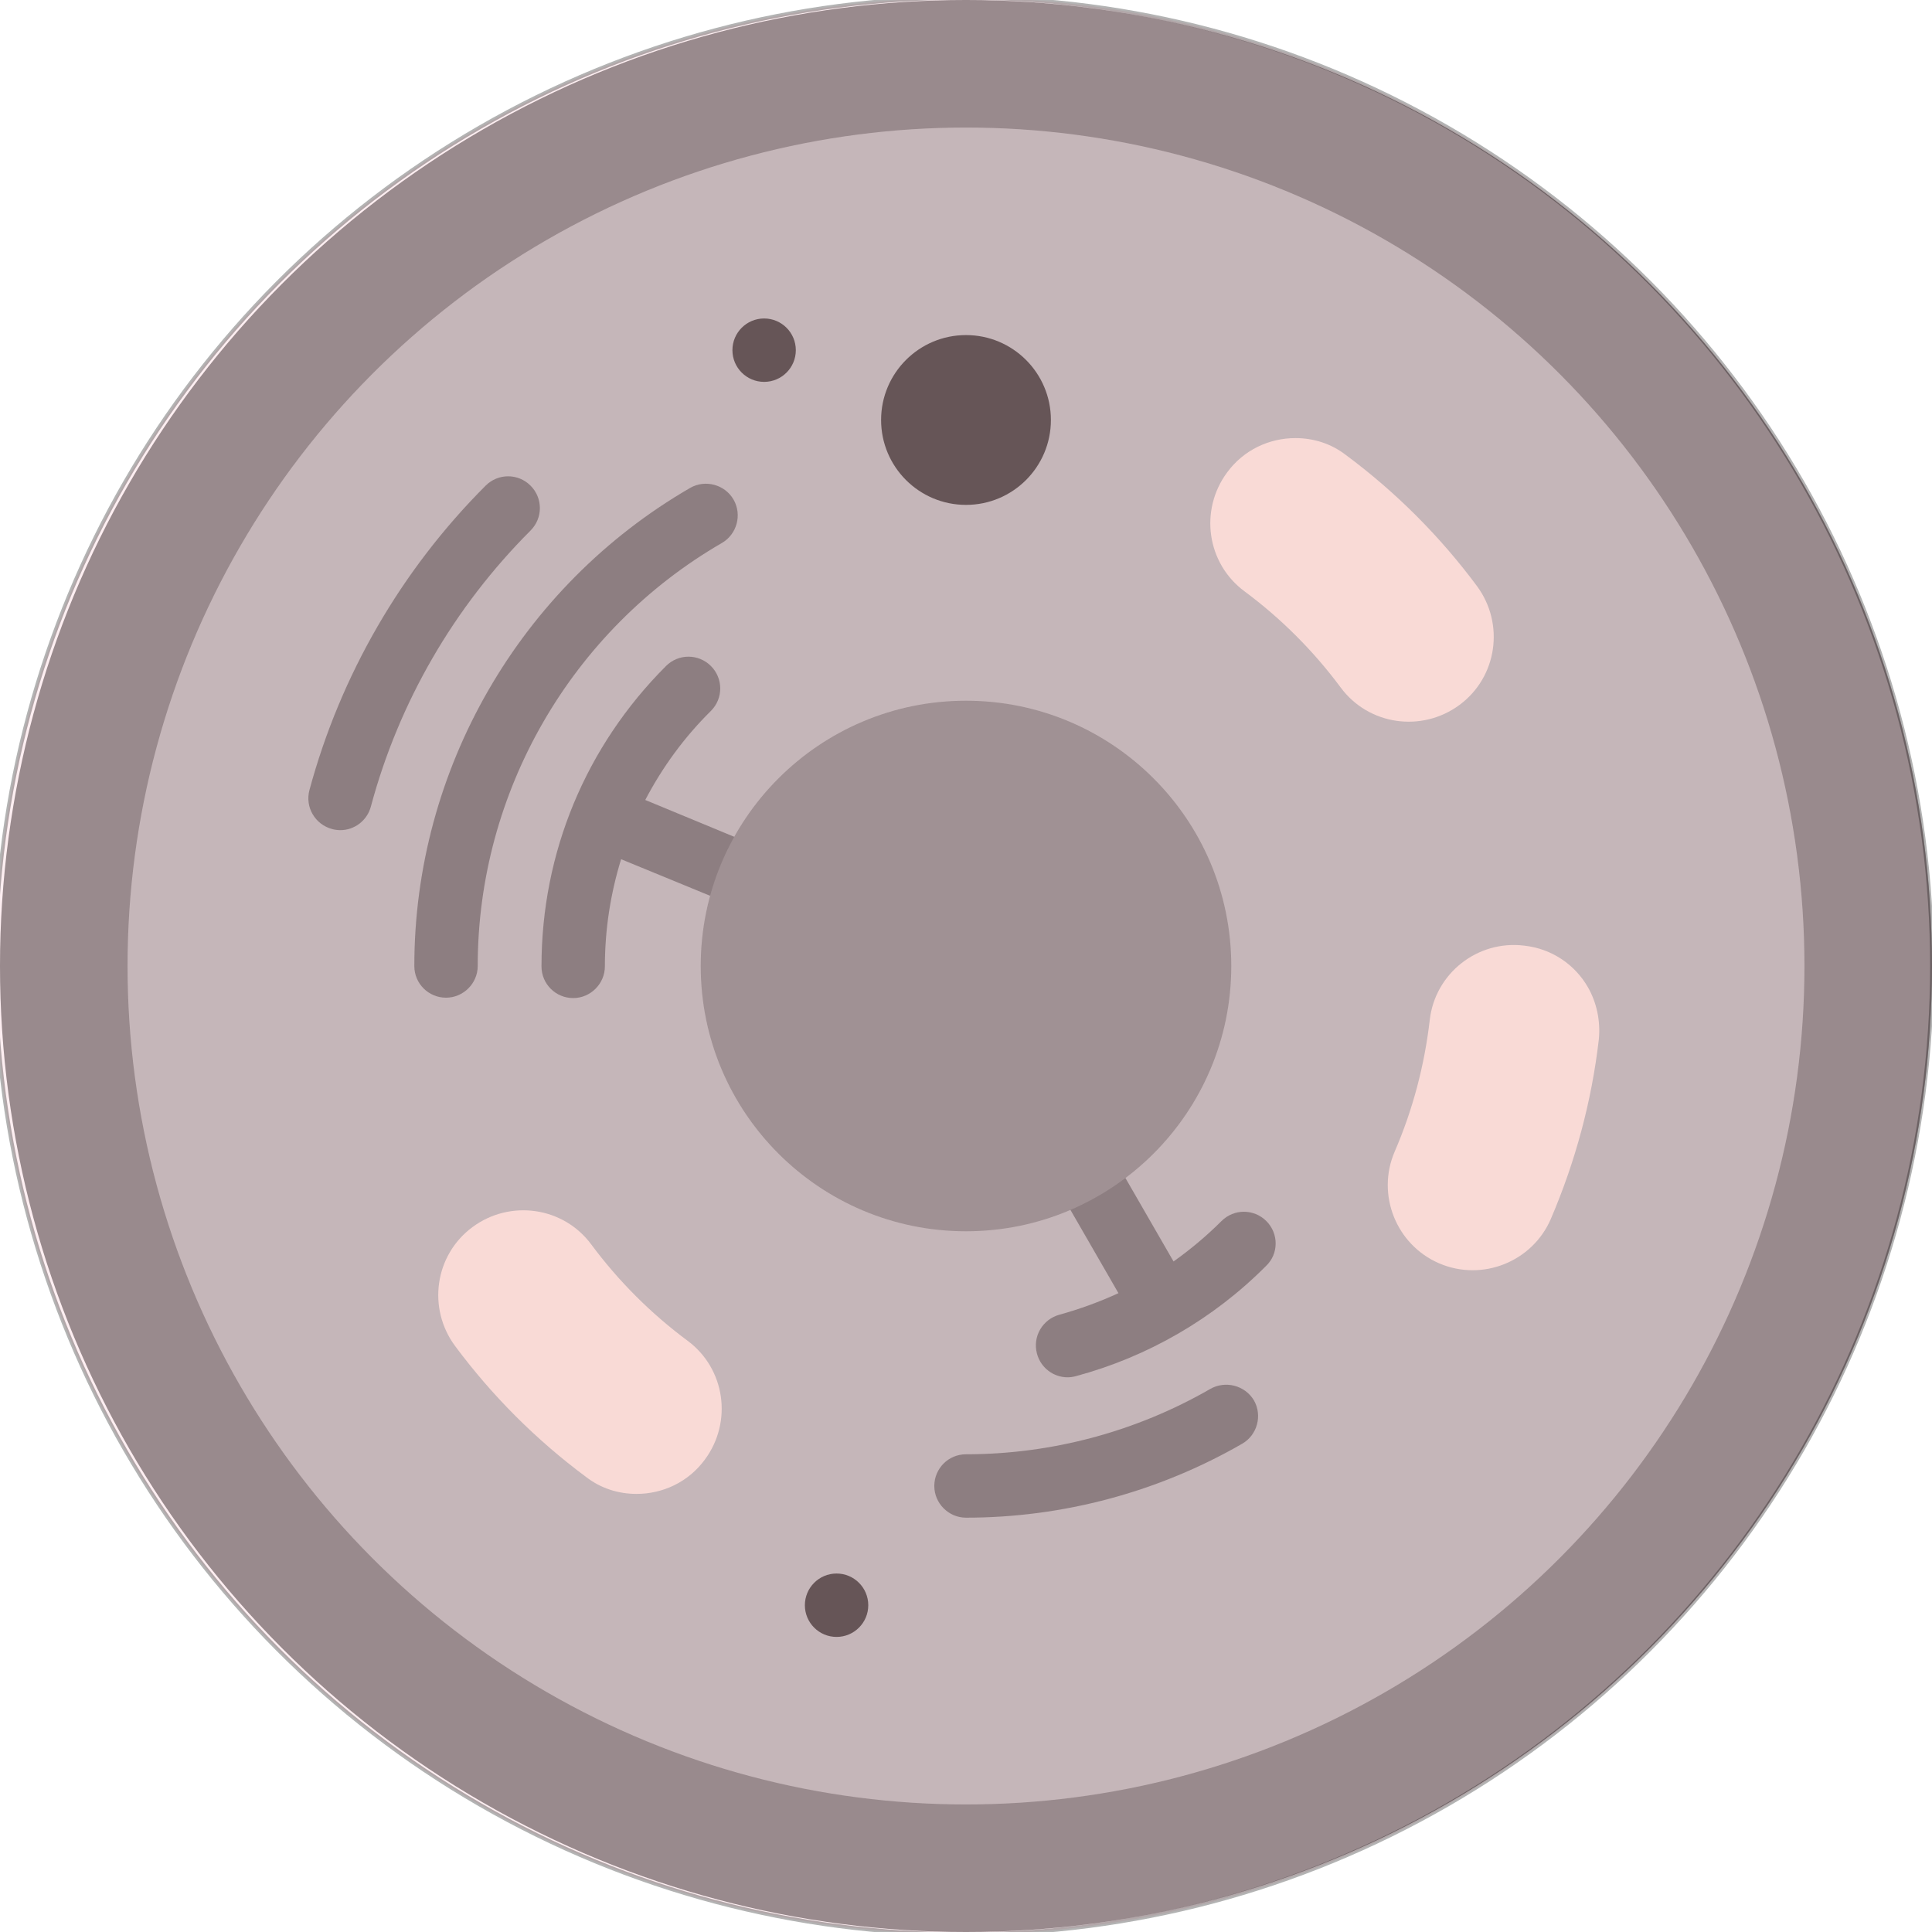
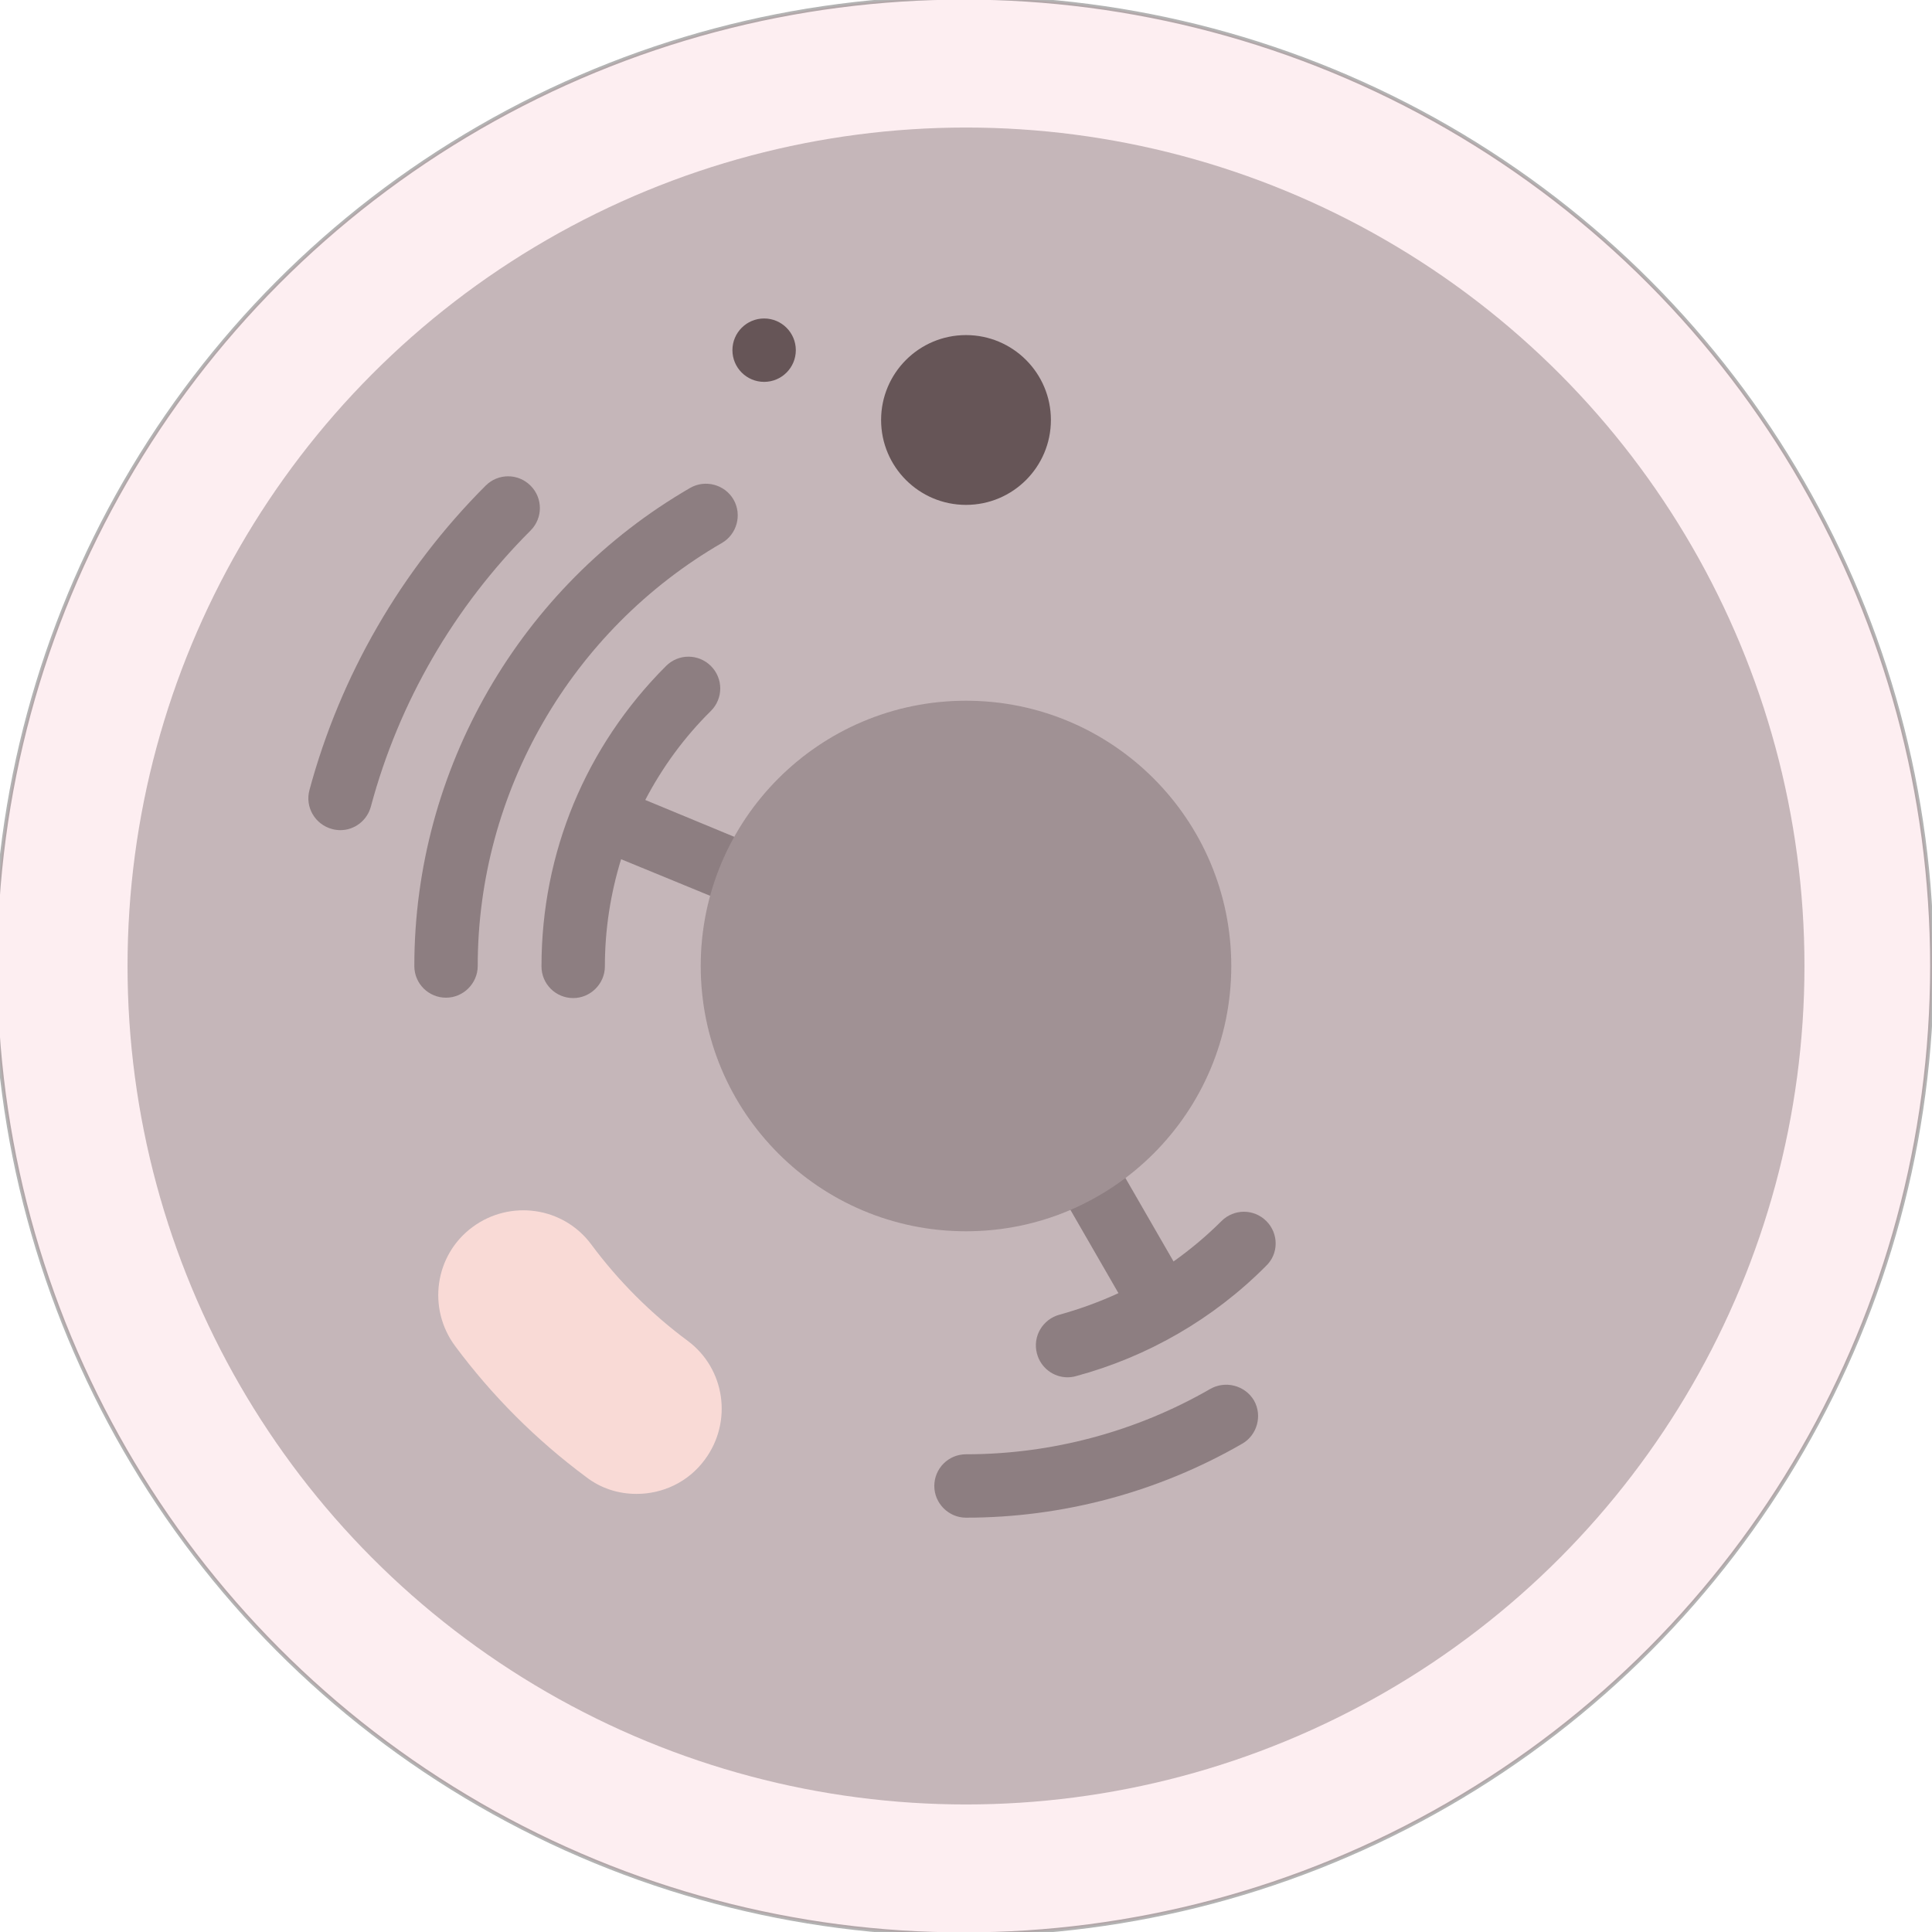
<svg xmlns="http://www.w3.org/2000/svg" version="1.1" id="Layer_1" x="0px" y="0px" viewBox="0 0 512 512" style="enable-background:new 0 0 512 512;" xml:space="preserve">
  <style type="text/css">
	.st0{fill:#707070;}
	.st1{fill:#AFAFAF;}
	.st2{fill:#282524;}
	.st3{fill:#F9E3D9;}
	.st4{fill:#606060;}
	.st5{fill:#7A7A7A;}
	.st6{opacity:0.3;fill:#F9C5D0;stroke:#000000;stroke-miterlimit:10;}
</style>
-   <circle class="st0" cx="256" cy="256" r="256" />
  <circle class="st1" cx="256" cy="256" r="222.2" />
  <g>
-     <circle class="st2" cx="221.7" cy="425.4" r="8.4" />
    <circle class="st2" cx="202.5" cy="92.8" r="8.4" />
  </g>
  <circle class="st2" cx="256" cy="111.3" r="22.5" />
  <g>
    <path class="st3" d="M168.7,395.9c-4.7,0-9.4-1.4-13.4-4.5c-13.2-9.8-24.9-21.5-34.7-34.7c-7.4-10-5.4-24.1,4.6-31.5   c10-7.4,24.1-5.4,31.5,4.6c7.2,9.7,15.8,18.3,25.5,25.5c10,7.4,12,21.5,4.6,31.5C182.4,392.8,175.6,395.9,168.7,395.9z" />
-     <path class="st3" d="M420.8,261.6c2.3,4,3.4,8.9,2.9,13.9c-1.9,16.4-6.2,32.3-12.7,47.5c-4.9,11.4-18.2,16.7-29.6,11.8   c-11.4-4.9-16.7-18.2-11.8-29.6c4.8-11.1,7.9-22.8,9.3-34.9c1.4-12.3,12.6-21.2,25-19.7C411.3,251.4,417.4,255.7,420.8,261.6z" />
-     <path class="st3" d="M343.3,116.1c4.7,0,9.4,1.4,13.4,4.5c13.2,9.8,24.9,21.5,34.7,34.7c7.4,10,5.4,24.1-4.6,31.5   c-10,7.4-24.1,5.4-31.5-4.6c-7.2-9.7-15.8-18.3-25.5-25.5c-10-7.4-12-21.5-4.6-31.5C329.6,119.2,336.4,116.1,343.3,116.1z" />
  </g>
  <g>
    <path class="st4" d="M320.7,368.1c-19.6,11.3-42,17.3-64.7,17.3c-4.7,0-8.4,3.8-8.4,8.4s3.8,8.4,8.4,8.4c25.7,0,51-6.8,73.2-19.6   c4-2.3,5.4-7.5,3.1-11.5C329.9,367.1,324.7,365.8,320.7,368.1z" />
    <path class="st4" d="M191.3,143.9c4-2.3,5.4-7.5,3.1-11.5c-2.3-4-7.5-5.4-11.5-3.1c-45.1,26.1-73.1,74.6-73.1,126.7   c0,4.7,3.8,8.4,8.4,8.4s8.4-3.8,8.4-8.4C126.6,209.9,151.4,167,191.3,143.9z" />
    <path class="st4" d="M140.6,128.7c-3.3-3.3-8.6-3.3-11.9,0C106.3,151.1,90.2,179,82,209.4c-1.2,4.5,1.5,9.1,6,10.3   c0.7,0.2,1.5,0.3,2.2,0.3c3.7,0,7.1-2.5,8.1-6.3c7.4-27.6,22-52.8,42.3-73.1C143.9,137.3,143.9,132,140.6,128.7z" />
    <path class="st4" d="M188.4,188.4c3.3-3.3,3.3-8.6,0-11.9c-3.3-3.3-8.6-3.3-11.9,0c-21.3,21.3-33,49.5-33,79.6   c0,4.7,3.8,8.4,8.4,8.4s8.4-3.8,8.4-8.4c0-9.8,1.5-19.3,4.3-28.4l34.3,14.1l6.4-15.6L171,212C175.5,203.4,181.3,195.4,188.4,188.4z   " />
    <path class="st4" d="M335.6,323.6c-3.3-3.3-8.6-3.3-11.9,0c-3.9,3.9-8.2,7.5-12.7,10.7l-23.7-41.1l-14.6,8.4l23.7,41.1   c-5,2.3-10.2,4.2-15.6,5.7c-4.5,1.2-7.2,5.8-6,10.3c1,3.8,4.4,6.3,8.1,6.3c0.7,0,1.5-0.1,2.2-0.3c19-5.1,36.5-15.2,50.4-29.2   C338.9,332.3,338.9,326.9,335.6,323.6z" />
  </g>
  <circle class="st5" cx="256" cy="256" r="70.3" />
  <circle class="st6" cx="255.4" cy="256" r="256.6" />
</svg>